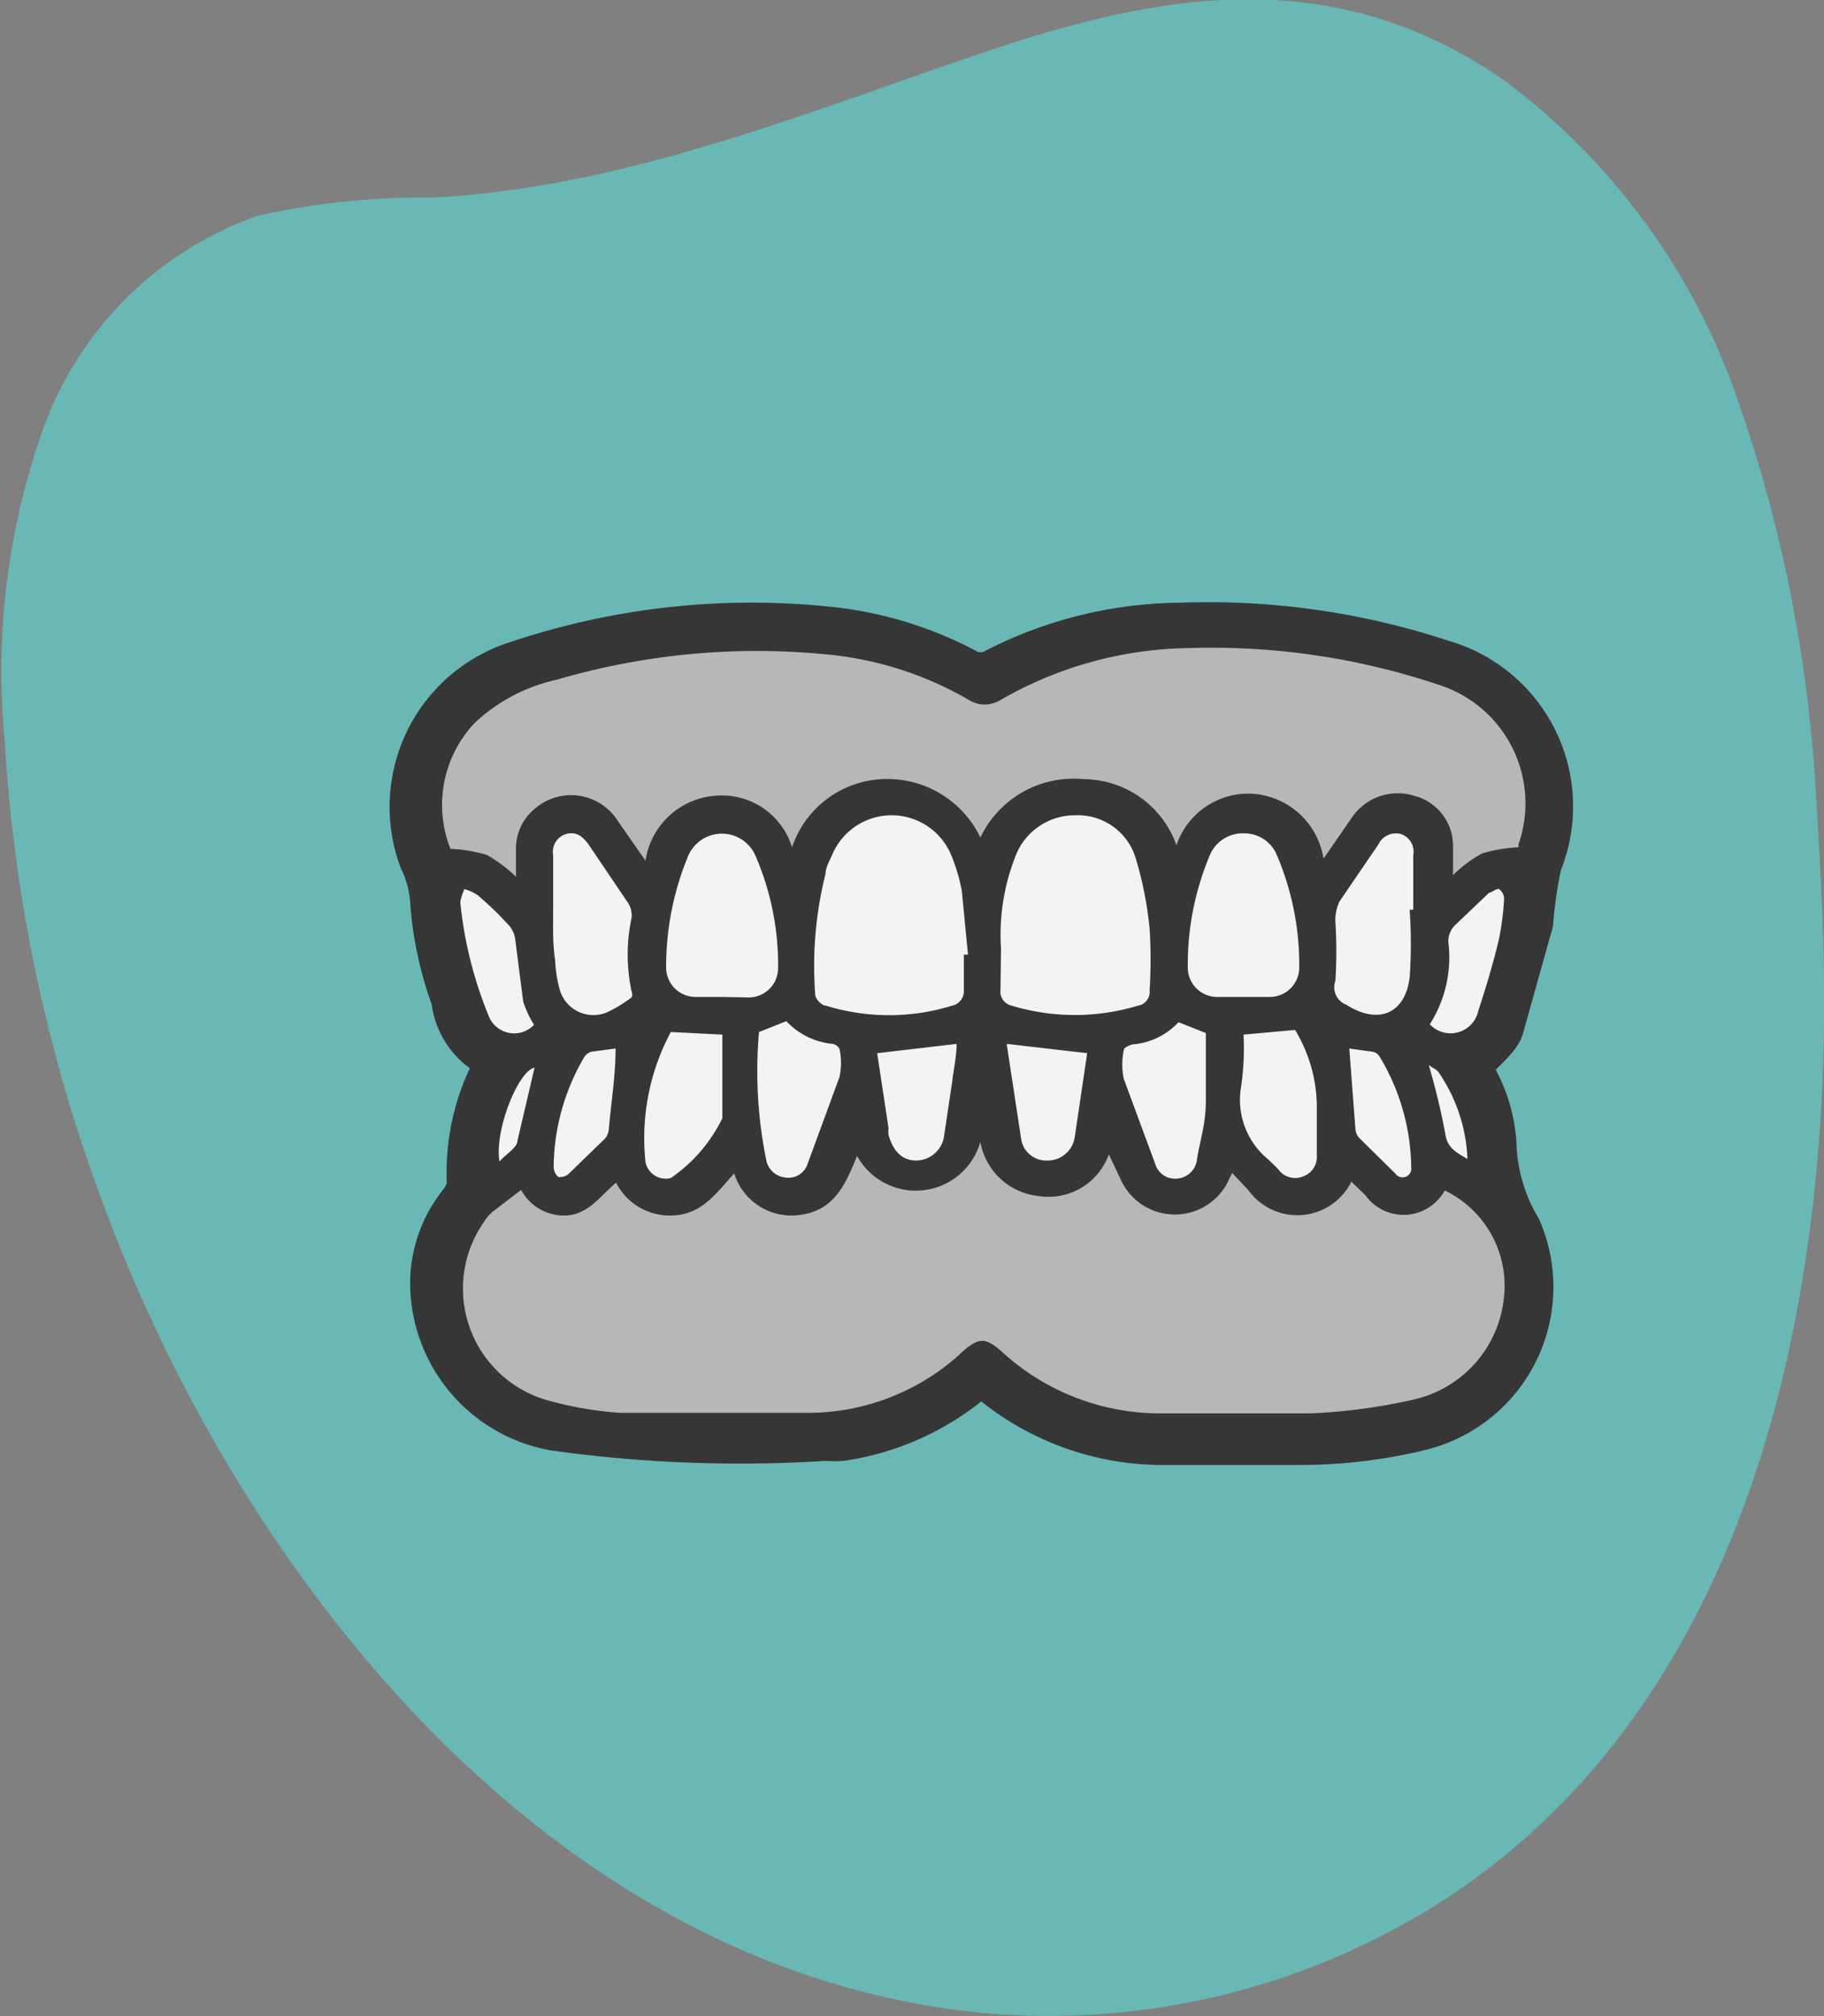
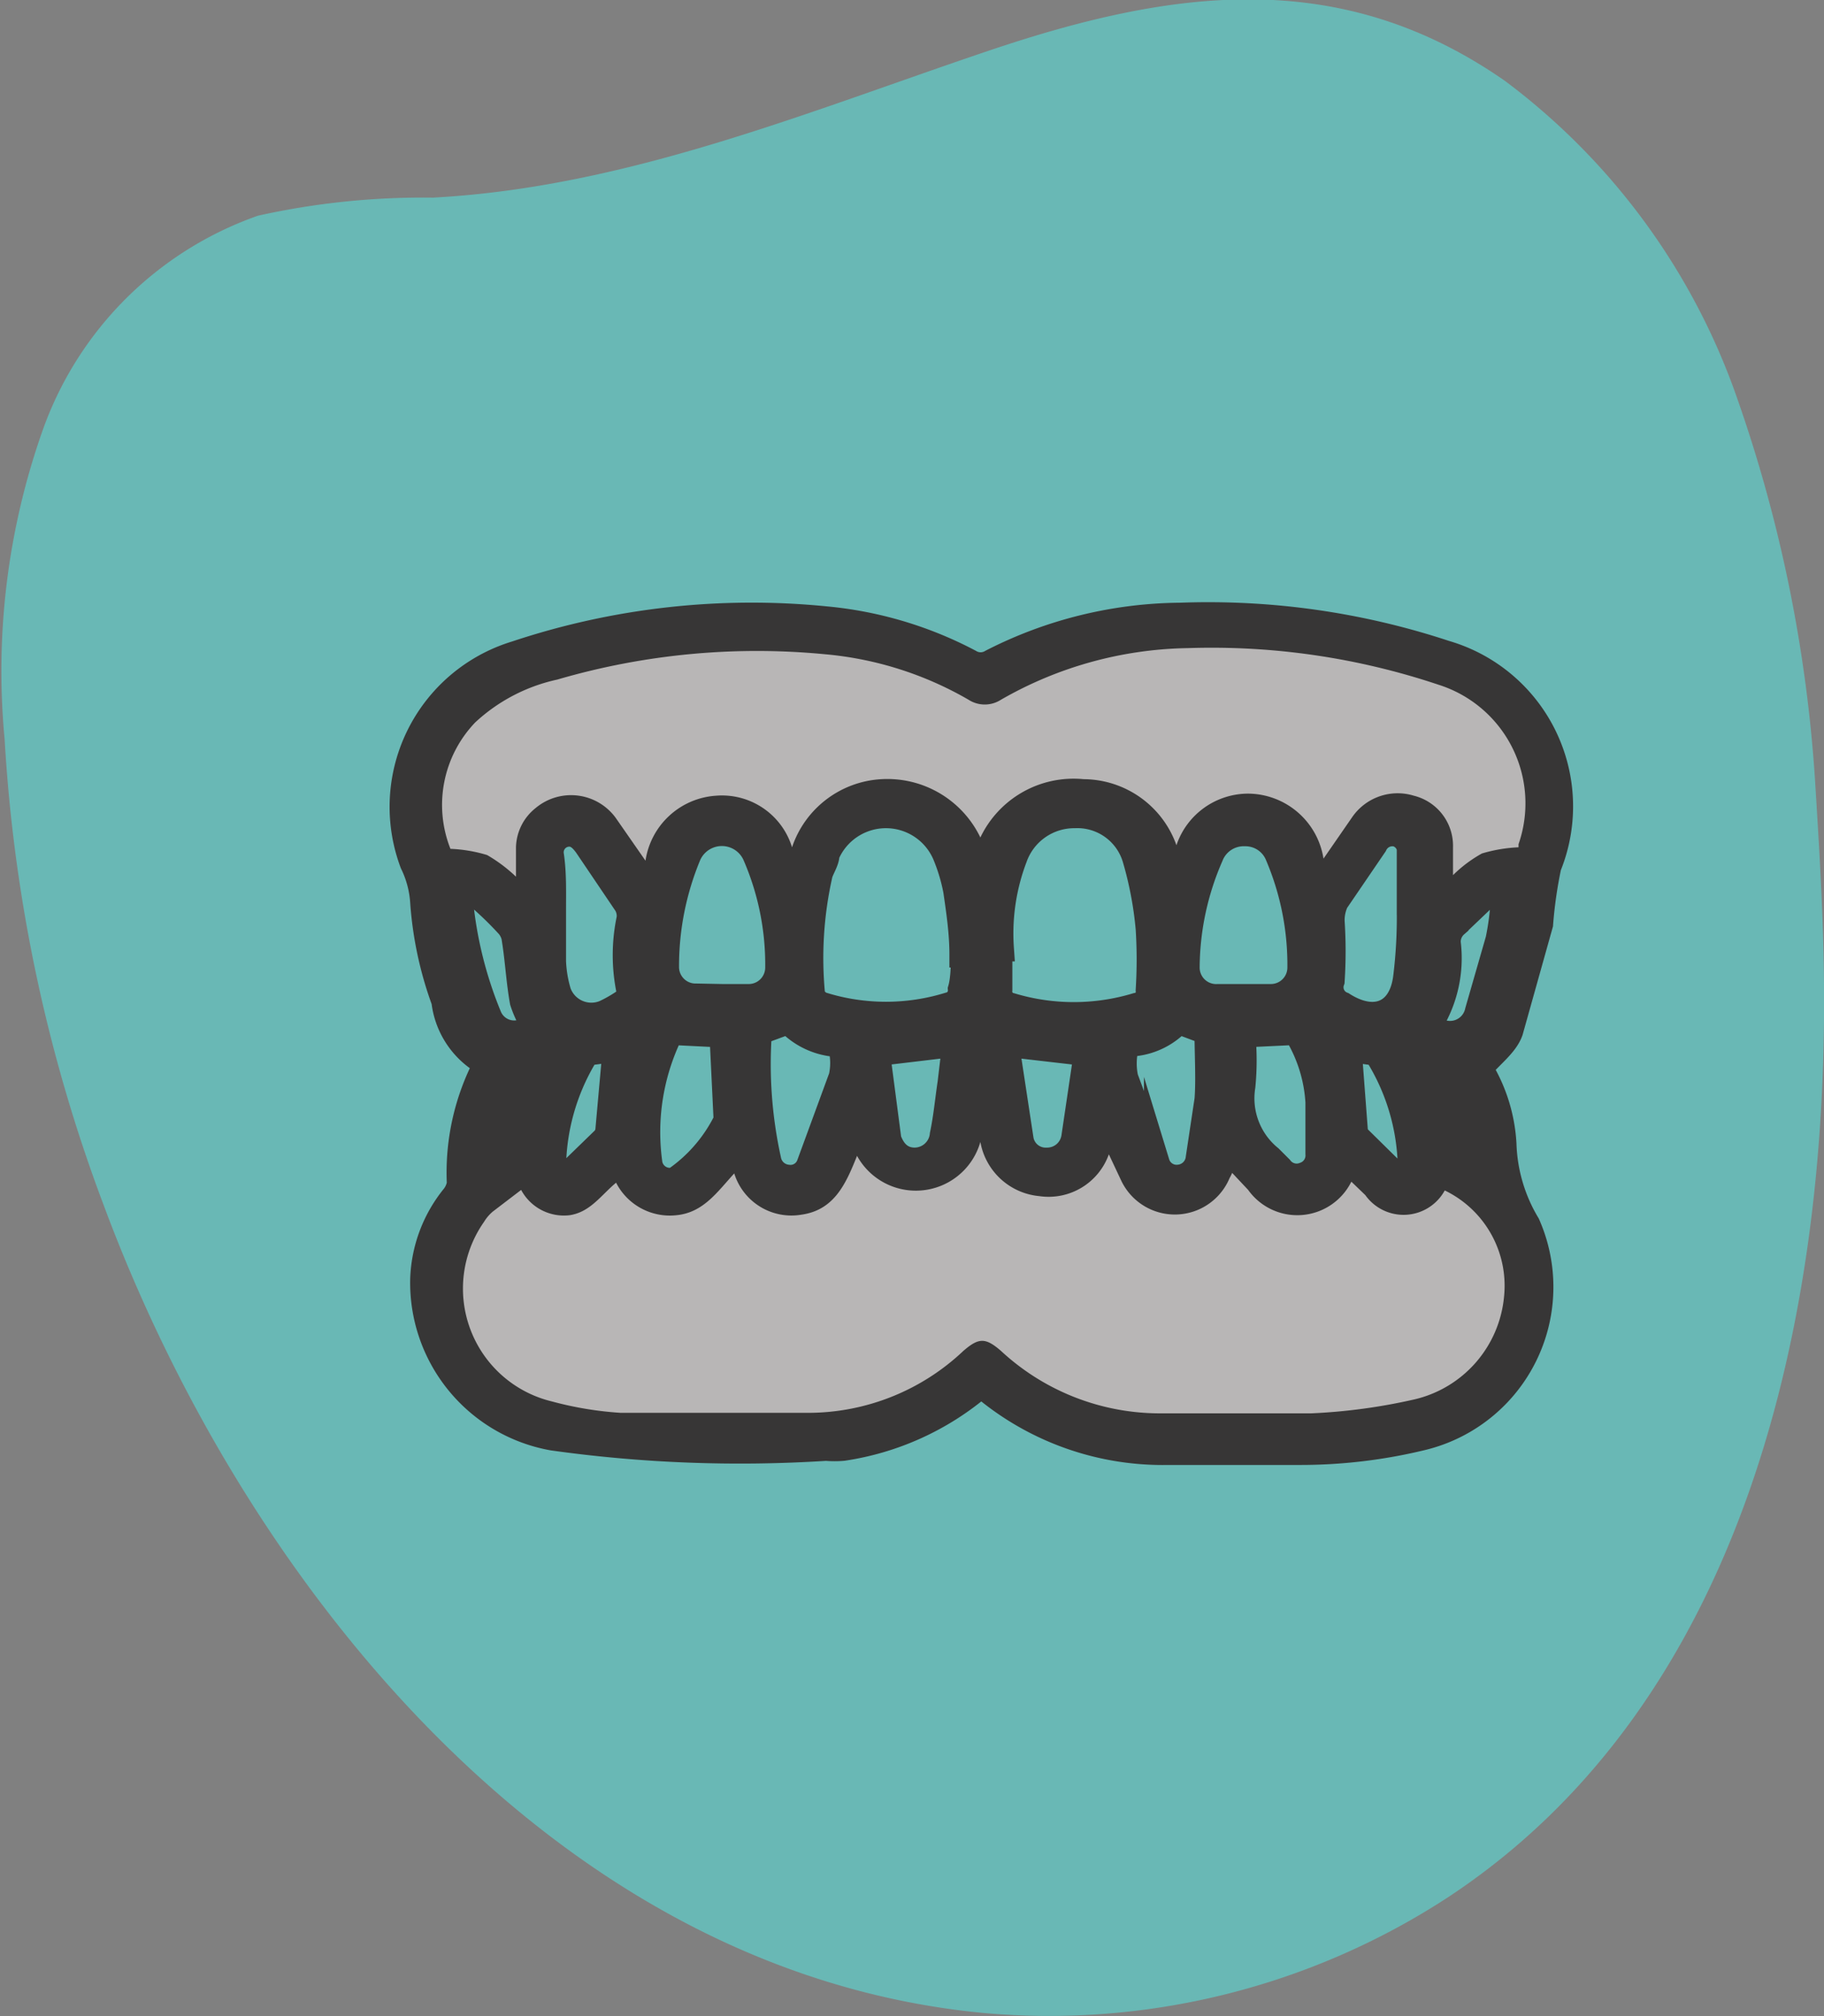
<svg xmlns="http://www.w3.org/2000/svg" viewBox="0 0 35.35 39.07">
  <rect x="0" y="0" width="35.35" height="39.07" fill="#808080" stroke="none" />
  <path d="M35.35 19.07c.06 6.48-1.52 13.9-7.29 17.7a14.14 14.14 0 0 1-9 2.24C10.74 38.22 4.71 30.64 2 23.33a30.59 30.59 0 0 1-1.91-9 14 14 0 0 1 .74-6A6.82 6.82 0 0 1 5 4.18a14.73 14.73 0 0 1 3.39-.35c3.76-.2 7.25-1.66 10.78-2.85s6.79-1.65 10 .59a13 13 0 0 1 4.48 6.1 27.79 27.79 0 0 1 1.53 7.51c.08 1.29.16 2.59.17 3.89z" fill="#69b8b5" />
  <path d="M19 26.85a5.31 5.31 0 0 1-2.66 1.21 1.86 1.86 0 0 1-.33 0 26.11 26.11 0 0 1-5.3-.2 3.05 3.05 0 0 1-2.51-3.08 2.67 2.67 0 0 1 .6-1.59.57.57 0 0 0 .11-.25 4.52 4.52 0 0 1 .52-2.33 1.58 1.58 0 0 1-.82-1.21 7 7 0 0 1-.41-1.91 2 2 0 0 0-.2-.76 3.1 3.1 0 0 1 2-4.06 14.44 14.44 0 0 1 6-.67 7.44 7.44 0 0 1 2.79.83.41.41 0 0 0 .43 0 8.15 8.15 0 0 1 3.66-.9 14.63 14.63 0 0 1 5.13.73 3.09 3.09 0 0 1 2 4.13 8.63 8.63 0 0 0-.16 1.12l-.58 2.07c-.09.26-.37.46-.59.72a3.14 3.14 0 0 1 .46 1.47 3.22 3.22 0 0 0 .46 1.56 3 3 0 0 1-2.05 4.13 10 10 0 0 1-2.37.28h-2.54a5.39 5.39 0 0 1-3.52-1.22zm2.46-4.48a1.24 1.24 0 0 1-1.31.81A1.28 1.28 0 0 1 19 22.13a1.3 1.3 0 0 1-2.47.26c-.21.52-.43 1.05-1.08 1.14a1.16 1.16 0 0 1-1.3-.8c-.33.36-.6.76-1.12.81a1.17 1.17 0 0 1-1.17-.63c-.29.24-.5.57-.9.63a.94.94 0 0 1-.94-.49l-.55.42a.82.82 0 0 0-.17.2 2.25 2.25 0 0 0 1.32 3.48 6.72 6.72 0 0 0 1.33.22h3.64a4.38 4.38 0 0 0 3-1.2c.3-.26.43-.26.73 0a4.53 4.53 0 0 0 3.07 1.21h2.94a11.19 11.19 0 0 0 2-.27 2.26 2.26 0 0 0 1.74-2A2.05 2.05 0 0 0 28 23.07a.91.91 0 0 1-1.55.09l-.27-.26a1.17 1.17 0 0 1-2 .16c-.09-.11-.2-.21-.31-.33a.89.89 0 0 1-.05.1 1.15 1.15 0 0 1-2.1.05l-.23-.51zm-6.14-5.95a1.94 1.94 0 0 1 1.77-1.32A2 2 0 0 1 19 16.23a2 2 0 0 1 2-1.13 1.92 1.92 0 0 1 1.76 1.31 1.47 1.47 0 0 1 1.4-1 1.49 1.49 0 0 1 1.45 1.26l.56-.81a1.07 1.07 0 0 1 1.19-.41 1 1 0 0 1 .76 1V17a2.56 2.56 0 0 1 .56-.42 2.92 2.92 0 0 1 .71-.12v-.06a2.41 2.41 0 0 0-1.55-3.09 13.84 13.84 0 0 0-4.84-.69 7.49 7.49 0 0 0-3.62 1 .58.58 0 0 1-.63 0 6.73 6.73 0 0 0-2.75-.94 13.78 13.78 0 0 0-5.15.47 3.39 3.39 0 0 0-1.64.85 2.31 2.31 0 0 0-.48 2.5 2.84 2.84 0 0 1 .71.12A2.92 2.92 0 0 1 10 17v-.57a1 1 0 0 1 .38-.76 1.07 1.07 0 0 1 1.56.2l.57.82a1.48 1.48 0 0 1 1.37-1.26 1.42 1.42 0 0 1 1.47.99zm3.33 2.08h0c0-.42-.06-.83-.12-1.24a3.52 3.52 0 0 0-.21-.7 1.25 1.25 0 0 0-2.3 0c0 .12-.09.25-.13.37a7.37 7.37 0 0 0-.15 2.34c0 .07.12.19.21.21a4.14 4.14 0 0 0 2.44 0 .29.29 0 0 0 .23-.31c.05-.17.06-.44.06-.67zm.72-.12v.8a.28.28 0 0 0 .22.31 4.22 4.22 0 0 0 2.44 0 .27.27 0 0 0 .23-.3 9.43 9.43 0 0 0 0-1.19 7.07 7.07 0 0 0-.26-1.37 1.17 1.17 0 0 0-1.17-.83 1.23 1.23 0 0 0-1.17.82 4.14 4.14 0 0 0-.26 1.76zm-5.37.94h.52a.57.57 0 0 0 .56-.56 5.33 5.33 0 0 0-.44-2.19.71.71 0 0 0-1.3 0 5.6 5.6 0 0 0-.43 2.17.57.57 0 0 0 .59.57zm10.11 0h.52a.57.57 0 0 0 .57-.57 5.42 5.42 0 0 0-.43-2.17.68.68 0 0 0-.64-.43.69.69 0 0 0-.67.44 5.46 5.46 0 0 0-.46 2.15.57.57 0 0 0 .6.58zm-13.39-1.69v1a2.43 2.43 0 0 0 .1.6.68.68 0 0 0 .9.4 2.67 2.67 0 0 0 .48-.29.14.14 0 0 0 0-.12 3.4 3.4 0 0 1 0-1.42.46.46 0 0 0-.06-.28l-.77-1.14c-.11-.15-.23-.26-.43-.21a.36.36 0 0 0-.26.41c.05.34.04.69.04 1.05zm16.6 0h0v-1.06a.36.36 0 0 0-.25-.41.38.38 0 0 0-.43.21l-.75 1.1a.85.85 0 0 0-.08.39 8.86 8.86 0 0 1 0 1.15.36.36 0 0 0 .21.46c.61.39 1.14.19 1.23-.53a9.52 9.52 0 0 0 .07-1.31zM14.71 20a8.63 8.63 0 0 0 .18 2.48.42.42 0 0 0 .37.34.39.39 0 0 0 .43-.26l.62-1.69a1.26 1.26 0 0 0 0-.54.19.19 0 0 0-.13-.1 1.41 1.41 0 0 1-.9-.44zm8.13-.21a1.36 1.36 0 0 1-.86.43c-.07 0-.17.06-.17.11a1.34 1.34 0 0 0 0 .56l.61 1.65a.4.4 0 0 0 .43.28.42.42 0 0 0 .38-.38l.17-1.13c.03-.38 0-.89 0-1.31zm-8.84.26L13 20h0a4.37 4.37 0 0 0-.41 2.56.4.4 0 0 0 .49.31 3 3 0 0 0 1-1.16zm10.08 0a5.14 5.14 0 0 1 0 1 1.49 1.49 0 0 0 .53 1.39l.2.2a.4.4 0 0 0 .47.13.4.4 0 0 0 .27-.41v-1a2.91 2.91 0 0 0-.43-1.36zm-7.08.36l.19 1.45a.5.5 0 0 0 0 .13c.09.33.27.5.54.5a.55.55 0 0 0 .54-.5c.07-.33.1-.67.15-1l.09-.76zm2.5-.18l.28 1.84a.49.49 0 0 0 .51.42.53.53 0 0 0 .53-.46l.24-1.62zm-9.16-.37a2 2 0 0 1-.21-.45c-.07-.39-.09-.78-.15-1.17a.53.53 0 0 0-.12-.3 6.77 6.77 0 0 0-.61-.59.89.89 0 0 0-.25-.12 1.21 1.21 0 0 0-.08.25 7.85 7.85 0 0 0 .56 2.23.53.53 0 0 0 .87.15zm17.36 0a.55.55 0 0 0 .94-.26l.4-1.39a5.2 5.2 0 0 0 .1-.78.23.23 0 0 0-.1-.19s-.14 0-.19.07l-.64.61a.44.44 0 0 0-.15.35 2.41 2.41 0 0 1-.35 1.58zm-15.78.47l-.46.06a.24.24 0 0 0-.15.11 4.28 4.28 0 0 0-.59 2.12.27.27 0 0 0 .09.2.26.26 0 0 0 .21-.07l.7-.68a.34.34 0 0 0 .07-.19l.14-1.56zm14.22 0l.12 1.58a.28.28 0 0 0 .09.17l.68.67a.17.17 0 0 0 .31-.12 4.25 4.25 0 0 0-.61-2.14.21.21 0 0 0-.15-.1zm-15.79.37c-.31.06-.78 1.2-.68 1.82.14-.16.31-.27.35-.41.14-.47.23-.95.34-1.42zm17.33-.05A13.37 13.37 0 0 1 28 22c0 .28.21.36.43.49a3.18 3.18 0 0 0-.56-1.68c-.02-.08-.1-.11-.18-.17z" fill="#373636" stroke="#373636" stroke-miterlimit="10" stroke-width=".5" />
  <path d="M21.49 22.37l.24.51a1.15 1.15 0 0 0 2.1-.05.89.89 0 0 0 .05-.1l.31.33a1.17 1.17 0 0 0 2-.16l.27.26a.91.91 0 0 0 1.54-.09 2.05 2.05 0 0 1 1.15 2.05 2.26 2.26 0 0 1-1.74 2 11.19 11.19 0 0 1-2 .27h-2.94a4.53 4.53 0 0 1-3.07-1.21c-.3-.26-.43-.26-.73 0a4.38 4.38 0 0 1-3 1.2h-3.64a6.72 6.72 0 0 1-1.33-.22 2.25 2.25 0 0 1-1.32-3.48.82.82 0 0 1 .17-.2l.55-.42a.94.94 0 0 0 .94.49c.4-.06.61-.39.9-.63a1.17 1.17 0 0 0 1.17.63c.52-.05.79-.45 1.12-.81a1.16 1.16 0 0 0 1.3.8c.65-.09.87-.62 1.08-1.14a1.3 1.3 0 0 0 2.39-.27 1.28 1.28 0 0 0 1.14 1.05 1.24 1.24 0 0 0 1.35-.81zm-6.14-5.95a1.42 1.42 0 0 0-1.47-1 1.48 1.48 0 0 0-1.37 1.26l-.57-.82a1.07 1.07 0 0 0-1.56-.2 1 1 0 0 0-.38.76v.57a2.92 2.92 0 0 0-.56-.42 2.84 2.84 0 0 0-.71-.12A2.31 2.31 0 0 1 9.21 14a3.39 3.39 0 0 1 1.59-.83 13.78 13.78 0 0 1 5.2-.49 6.73 6.73 0 0 1 2.77.88.58.58 0 0 0 .63 0 7.49 7.49 0 0 1 3.62-1 13.84 13.84 0 0 1 4.86.71 2.41 2.41 0 0 1 1.55 3.09v.06a2.92 2.92 0 0 0-.71.12 2.56 2.56 0 0 0-.56.42v-.54a1 1 0 0 0-.76-1 1.07 1.07 0 0 0-1.19.41l-.56.81a1.49 1.49 0 0 0-1.45-1.26 1.47 1.47 0 0 0-1.4 1A1.92 1.92 0 0 0 21 15.1a2 2 0 0 0-2 1.13 2 2 0 0 0-1.92-1.13 1.94 1.94 0 0 0-1.73 1.32z" fill="#b8b6b6" />
-   <path d="M18.68 18.5v.68a.29.29 0 0 1-.23.31 4.14 4.14 0 0 1-2.44 0c-.09 0-.21-.14-.21-.21a7.37 7.37 0 0 1 .2-2.35c0-.12.08-.25.13-.37a1.25 1.25 0 0 1 2.3 0 3.52 3.52 0 0 1 .21.7l.12 1.24zm.72-.12a4.14 4.14 0 0 1 .27-1.76 1.23 1.23 0 0 1 1.17-.82 1.17 1.17 0 0 1 1.17.83 7.07 7.07 0 0 1 .27 1.37 9.43 9.43 0 0 1 0 1.19.27.27 0 0 1-.23.3 4.22 4.22 0 0 1-2.44 0 .28.28 0 0 1-.22-.31zm-5.4.94h-.5a.57.57 0 0 1-.59-.57 5.6 5.6 0 0 1 .43-2.17.71.71 0 0 1 1.3 0 5.33 5.33 0 0 1 .44 2.19.57.57 0 0 1-.56.56zm10.09 0h-.47a.57.57 0 0 1-.6-.58 5.46 5.46 0 0 1 .42-2.15.69.69 0 0 1 .67-.44.68.68 0 0 1 .64.43 5.42 5.42 0 0 1 .43 2.17.57.57 0 0 1-.57.57zm-13.37-1.69v-1.06a.36.36 0 0 1 .26-.41c.2-.05.32.06.43.21l.77 1.14a.46.46 0 0 1 .06.28 3.4 3.4 0 0 0 0 1.42.14.14 0 0 1 0 .12 2.67 2.67 0 0 1-.48.29.68.68 0 0 1-.9-.4 2.43 2.43 0 0 1-.1-.6c-.05-.33-.04-.62-.04-.99zm16.6 0a9.52 9.52 0 0 1 0 1.31c-.09.72-.62.92-1.23.53a.36.36 0 0 1-.21-.46 8.86 8.86 0 0 0 0-1.15.85.85 0 0 1 .08-.39l.75-1.1a.38.38 0 0 1 .43-.21.36.36 0 0 1 .25.41v1.06zM14.71 20l.53-.21a1.41 1.41 0 0 0 .9.44.19.19 0 0 1 .13.1 1.26 1.26 0 0 1 0 .54l-.62 1.69a.39.39 0 0 1-.43.26.42.42 0 0 1-.37-.34 8.63 8.63 0 0 1-.14-2.48zm8.13-.19l.53.21v1.31c0 .45-.11.75-.17 1.13a.42.42 0 0 1-.38.38.4.4 0 0 1-.43-.28l-.61-1.65a1.34 1.34 0 0 1 0-.56c0-.05.1-.09.17-.11a1.36 1.36 0 0 0 .89-.43zm-8.84.24v1.62a3 3 0 0 1-1 1.16.4.4 0 0 1-.49-.31A4.37 4.37 0 0 1 13 20h0zm10.1 0l1-.09a2.91 2.91 0 0 1 .42 1.43v1a.4.4 0 0 1-.27.41.4.4 0 0 1-.47-.13c-.06-.07-.13-.13-.2-.2a1.49 1.49 0 0 1-.53-1.39 5.14 5.14 0 0 0 .05-1.03zm-7.1.36l1.54-.18c0 .24-.06.5-.09.76l-.15 1a.55.55 0 0 1-.54.5c-.27 0-.45-.17-.54-.5a.5.5 0 0 1 0-.13L17 20.41zm2.51-.18l1.56.18-.24 1.62a.53.53 0 0 1-.53.46.49.49 0 0 1-.51-.42l-.28-1.84zm-9.16-.37a.53.53 0 0 1-.87-.15 7.85 7.85 0 0 1-.56-2.23 1.21 1.21 0 0 1 .08-.25.89.89 0 0 1 .26.12 6.77 6.77 0 0 1 .61.59.53.53 0 0 1 .12.3l.15 1.17a2 2 0 0 0 .21.45zm17.36-.01a2.41 2.41 0 0 0 .36-1.59.44.44 0 0 1 .15-.35l.64-.61c.05 0 .15-.09.19-.07a.23.23 0 0 1 .1.19 5.2 5.2 0 0 1-.1.78c-.11.47-.25.93-.4 1.39a.55.55 0 0 1-.94.26zm-15.78.47c0 .52-.08 1-.13 1.55a.34.34 0 0 1-.07.19l-.7.68a.26.26 0 0 1-.21.07.27.27 0 0 1-.09-.2 4.28 4.28 0 0 1 .59-2.12.24.24 0 0 1 .15-.11zm14.22 0l.44.06a.21.21 0 0 1 .15.1 4.25 4.25 0 0 1 .61 2.14.17.17 0 0 1-.31.12l-.68-.67a.28.28 0 0 1-.09-.17zm-15.79.37l-.33 1.41c0 .14-.21.25-.35.41-.1-.62.37-1.76.68-1.82zm17.33-.05c.08.06.16.09.19.14a3.18 3.18 0 0 1 .56 1.68c-.22-.13-.39-.21-.43-.49a13.37 13.37 0 0 0-.32-1.33z" fill="#f3f3f1" />
</svg>